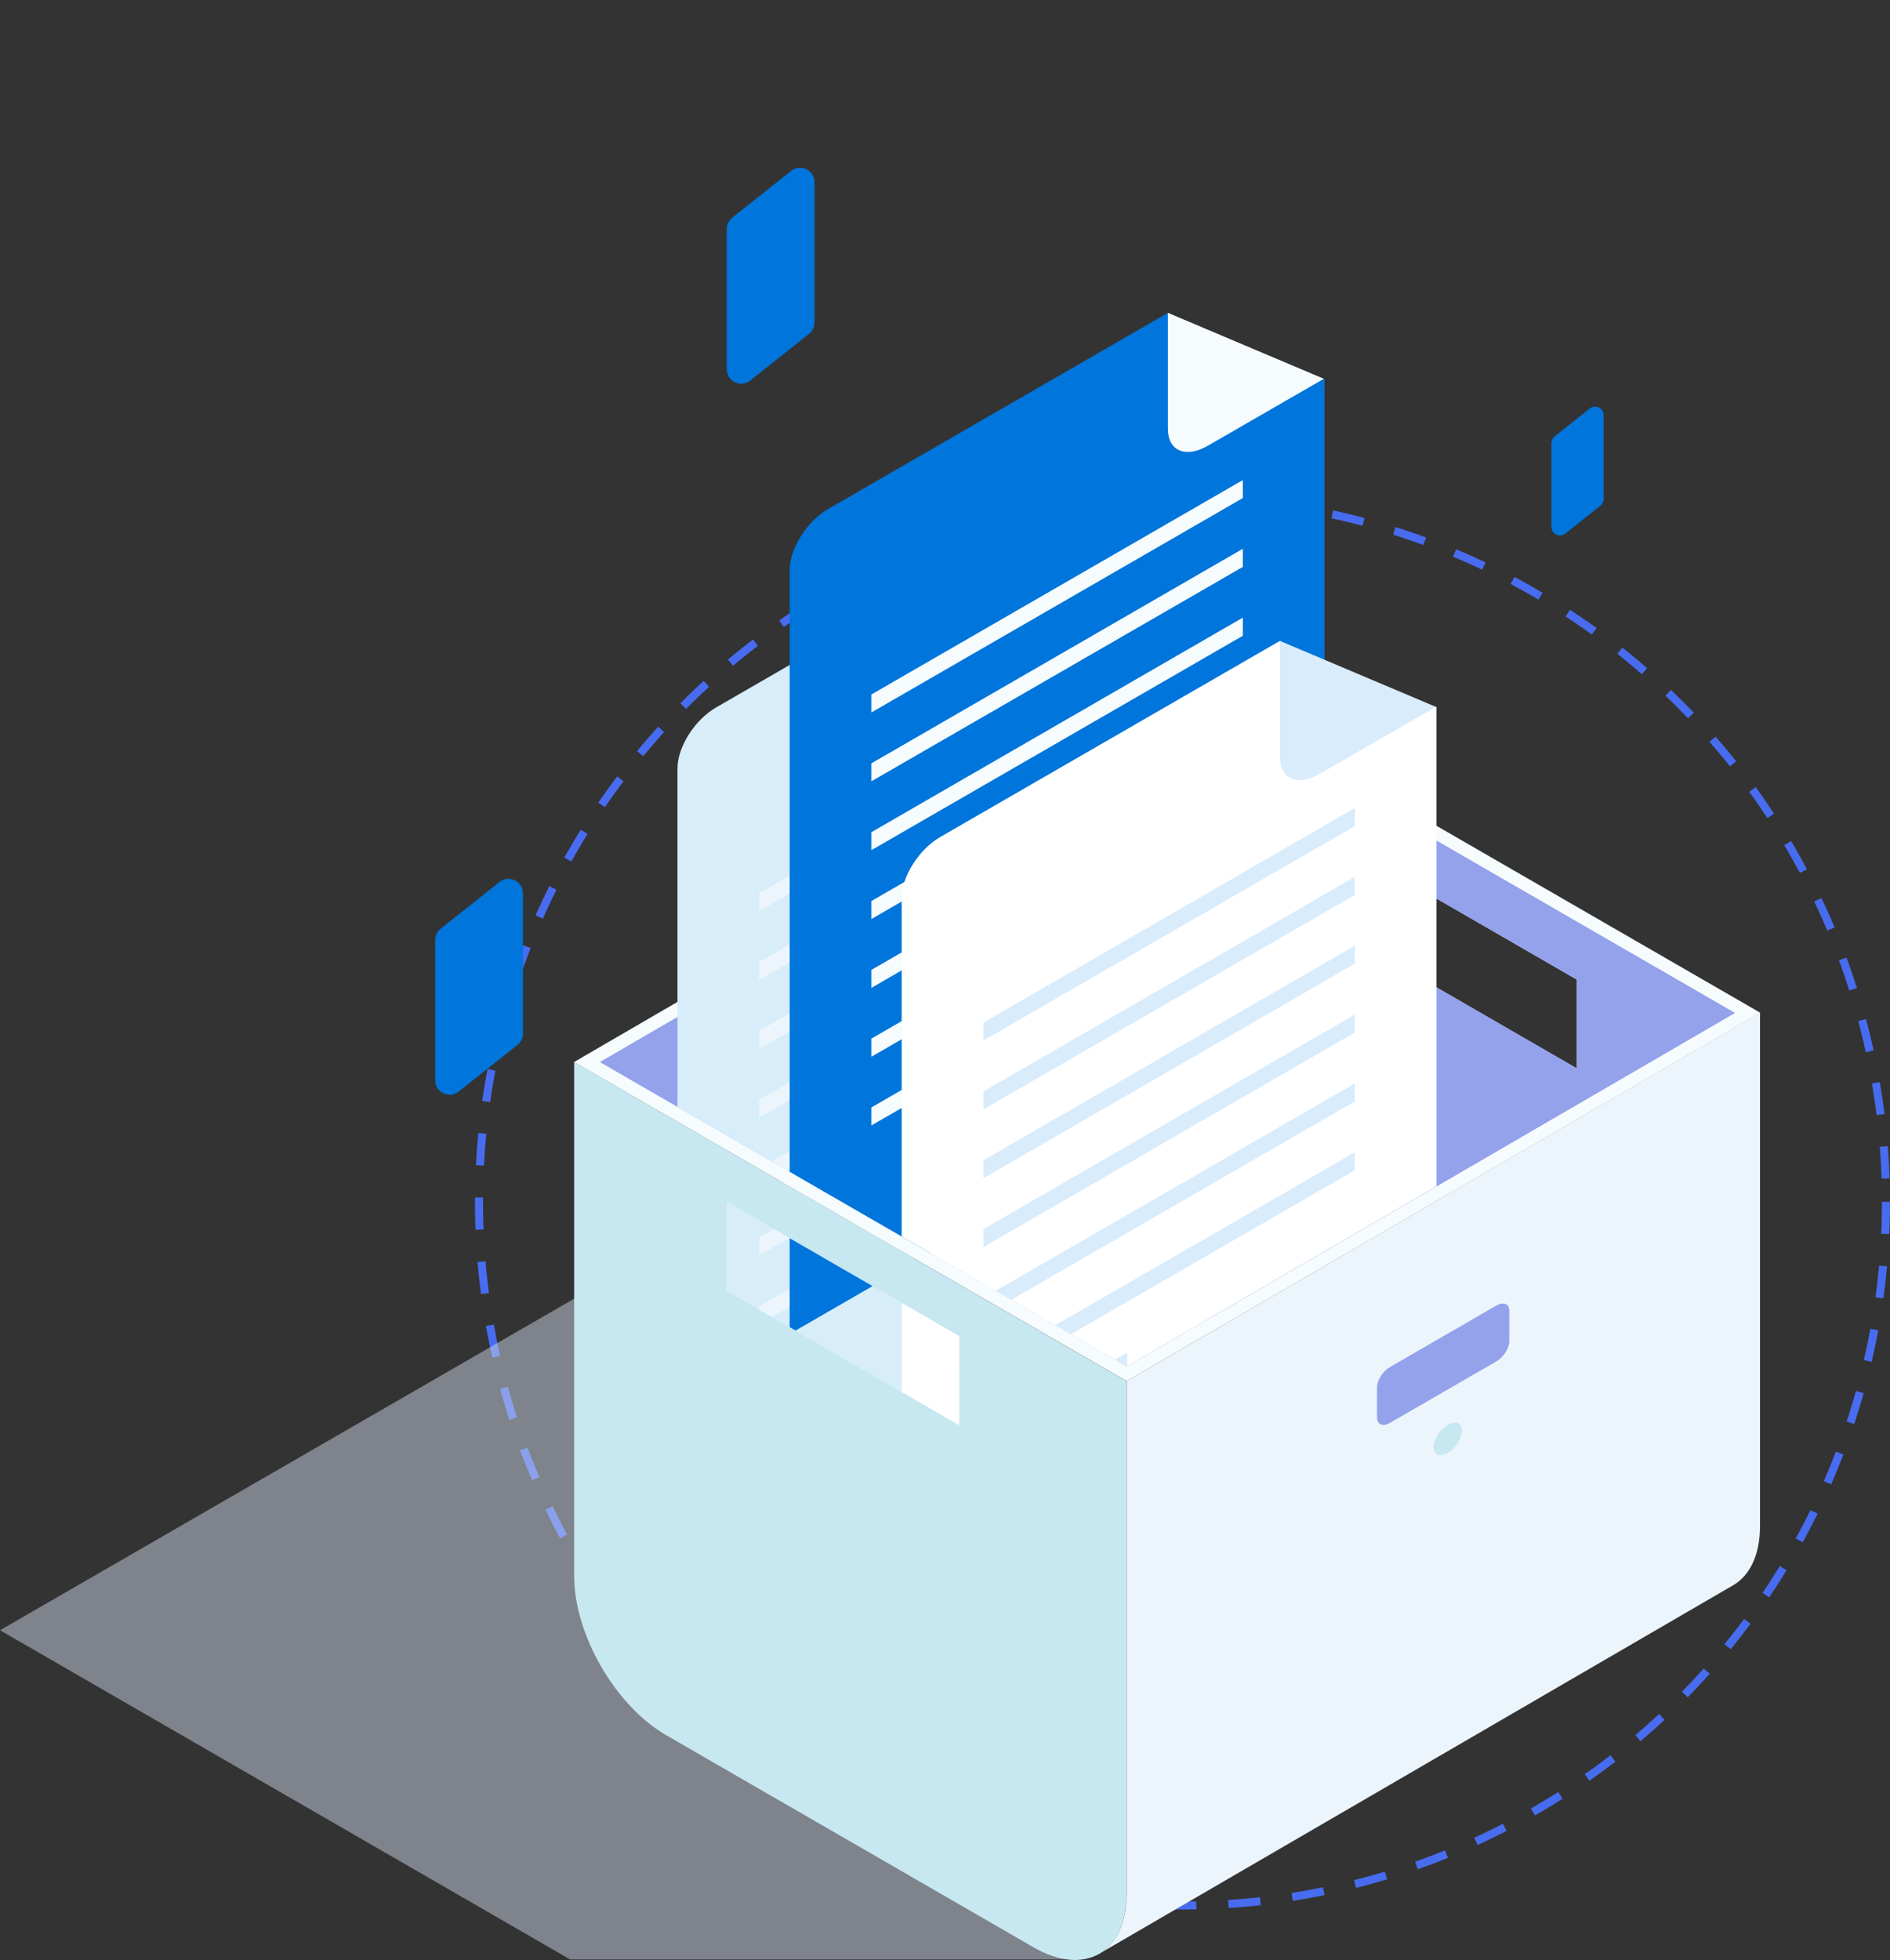
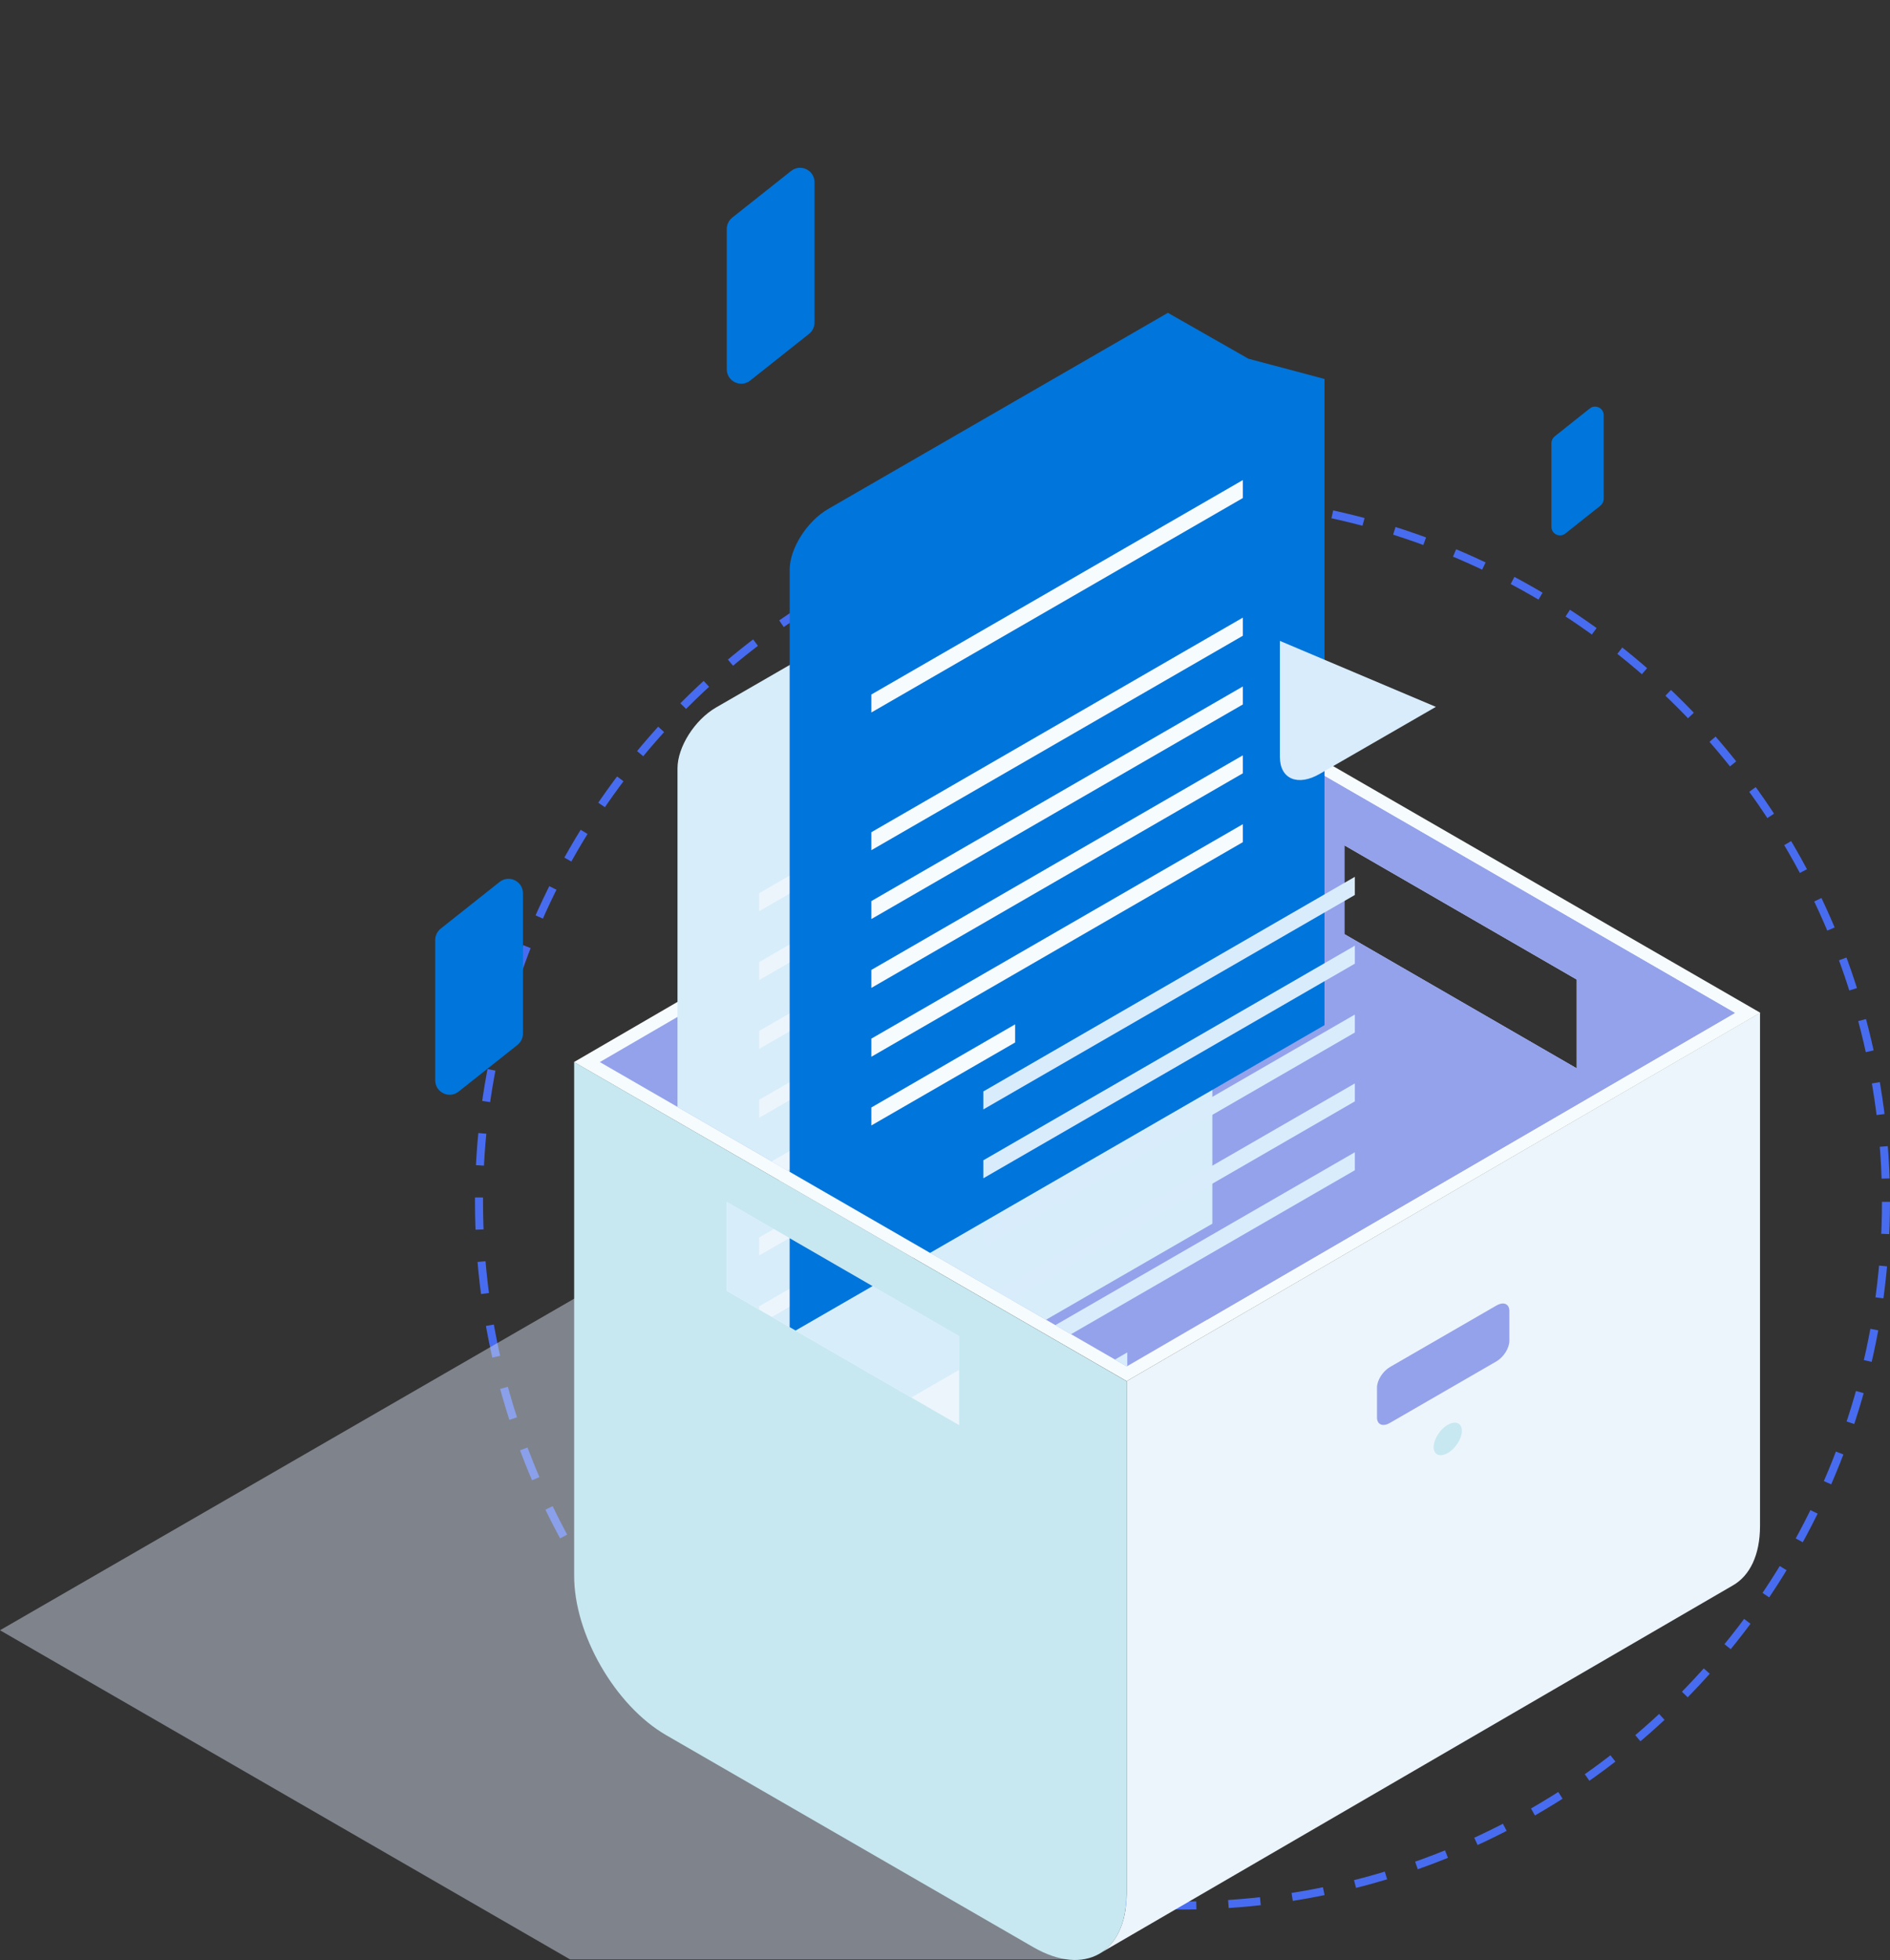
<svg xmlns="http://www.w3.org/2000/svg" viewBox="0 0 117.78 122.12">
  <rect x="0" y="0" width="117.78" height="122.12" fill="#333333" stroke="none" />
  <defs>
    <style>.cls-1{fill:#fff;}.cls-2{fill:#cdd4e6;mix-blend-mode:multiply;opacity:.5;}.cls-3{fill:#c7e8f0;}.cls-4{stroke:#486cf0;stroke-dasharray:0 0 2 2;stroke-miterlimit:10;stroke-width:.5px;}.cls-4,.cls-5{fill:none;}.cls-6{fill:#edf5fc;}.cls-7{isolation:isolate;}.cls-8{fill:#d7edfa;}.cls-9{fill:#94a2eb;}.cls-10{fill:#d9ecfc;}.cls-11{fill:#f6fbfd;}.cls-12{fill:#0075db;}.cls-13{clip-path:url(#clippath);}</style>
    <clipPath id="clippath">
      <path class="cls-5" d="m108.11,0L37.37,12.17v54l32.84,18.96,37.89-22.02V0Zm-48.33,88.79l-14.49-8.37v-5.54l14.49,8.37v5.54Z" />
    </clipPath>
  </defs>
  <g class="cls-7">
    <g id="Layer_2">
      <g id="Layer_1-2">
        <g>
          <circle class="cls-4" cx="73.69" cy="74.88" r="43.84" />
          <g id="_10">
            <path class="cls-2" d="m54.77,69.95L0,101.57l35.53,20.51h31.52c.37,0,.64-.35.55-.71l-12.83-51.42Z" />
            <g>
              <g class="cls-7">
                <path class="cls-6" d="m70.21,86.05v31.97c-.02,1.82-.66,3.1-1.7,3.7l39.49-22.95c1.04-.6,1.68-1.88,1.68-3.7v-31.97s-39.47,22.95-39.47,22.95Z" />
                <path class="cls-11" d="m75.26,43.22l-39.49,22.95,34.44,19.88,39.49-22.95-34.44-19.88Zm8.51,14.98v-5.54l14.49,8.37v5.54l-14.49-8.37Z" />
                <path class="cls-9" d="m75.27,44.15l-37.89,22.02,32.84,18.96,37.89-22.02-32.84-18.96Zm8.51,14.05v-5.54l14.49,8.37v5.54l-14.49-8.37Z" />
                <path class="cls-3" d="m35.78,66.17v31.97c-.02,3.66,2.55,8.13,5.74,9.97l22.88,13.21c3.19,1.84,5.79.37,5.8-3.3v-31.97s-34.42-19.88-34.42-19.88Z" />
              </g>
              <polygon class="cls-6" points="59.77 88.79 45.28 80.42 45.28 74.88 59.77 83.25 59.77 88.79" />
              <path class="cls-9" d="m75.27,44.15l-.05,38.07,32.89-19.11-32.84-18.96Zm8.51,14.05v-5.54l14.49,8.37v5.54l-14.49-8.37Z" />
              <g>
                <path class="cls-9" d="m93.25,84.82l-6.63,3.83c-.45.26-.81.11-.81-.34v-1.86c0-.45.36-1.02.81-1.28l6.63-3.83c.45-.26.81-.11.81.34v1.86c0,.45-.36,1.02-.81,1.28Z" />
                <path class="cls-3" d="m91.1,89.14c0,.49-.39,1.11-.88,1.39-.49.28-.88.11-.88-.37s.39-1.11.88-1.39c.49-.28.88-.11.88.37Z" />
              </g>
            </g>
            <g class="cls-13">
              <g>
                <g>
                  <g>
                    <path class="cls-8" d="m65.79,31.86l-21.17,12.22c-1.33.77-2.4,2.46-2.4,3.79v47.61l33.33-19.24v-40.26l-4.74-1.26-5.02-2.86Z" />
                    <path class="cls-11" d="m65.79,31.86v7.23c0,1.38,1.12,1.85,2.49,1.05l7.23-4.17-9.72-4.11Z" />
                  </g>
                  <path class="cls-6" d="m70.46,43.4l-23.15,13.37v-1.12l23.15-13.37v1.12Zm0,3.17l-23.15,13.37v1.12l23.15-13.37v-1.12Zm0,4.29l-23.15,13.37v1.12l23.15-13.37v-1.12Zm0,4.29l-23.15,13.37v1.12l23.15-13.37v-1.12Zm0,4.29l-23.15,13.37v1.12l23.15-13.37v-1.12Zm0,4.29l-23.15,13.37v1.12l23.15-13.37v-1.12Zm-14.18,12.48l-8.97,5.18v1.12l8.97-5.18v-1.12Z" />
                </g>
                <g>
                  <g>
                    <path class="cls-12" d="m72.78,19.49l-21.17,12.22c-1.33.77-2.4,2.47-2.4,3.79v47.61l33.33-19.24V23.61l-4.74-1.26-5.02-2.86Z" />
-                     <path class="cls-11" d="m72.78,19.49v7.23c0,1.38,1.12,1.85,2.49,1.05l7.23-4.17-9.72-4.11Z" />
                  </g>
                  <g>
                    <polygon class="cls-11" points="77.45 31.03 54.3 44.39 54.3 43.27 77.45 29.91 77.45 31.03" />
-                     <polygon class="cls-11" points="77.45 35.32 54.3 48.68 54.3 47.56 77.45 34.19 77.45 35.32" />
                    <polygon class="cls-11" points="77.45 39.61 54.3 52.97 54.3 51.85 77.45 38.48 77.45 39.61" />
                    <polygon class="cls-11" points="77.45 43.89 54.3 57.26 54.3 56.14 77.45 42.77 77.45 43.89" />
                    <polygon class="cls-11" points="77.45 48.18 54.3 61.55 54.3 60.43 77.45 47.06 77.45 48.18" />
                    <polygon class="cls-11" points="77.45 52.47 54.3 65.84 54.3 64.71 77.45 51.35 77.45 52.47" />
                    <polygon class="cls-11" points="63.26 64.95 54.3 70.12 54.3 69 63.26 63.82 63.26 64.95" />
                  </g>
                </g>
                <g>
                  <g>
-                     <path class="cls-1" d="m79.76,39.93l-21.17,12.22c-1.33.77-2.4,2.47-2.4,3.79v47.61l33.33-19.24v-40.26l-4.74-1.26-5.02-2.86Z" />
                    <path class="cls-10" d="m79.76,39.93v7.23c0,1.38,1.12,1.85,2.49,1.05l7.23-4.17-9.72-4.11Z" />
                  </g>
                  <g>
-                     <polygon class="cls-10" points="84.43 51.47 61.28 64.83 61.28 63.71 84.43 50.34 84.43 51.47" />
                    <polygon class="cls-10" points="84.43 55.76 61.28 69.12 61.28 68 84.43 54.63 84.43 55.76" />
                    <polygon class="cls-10" points="84.43 60.04 61.28 73.41 61.28 72.29 84.43 58.92 84.43 60.04" />
                    <polygon class="cls-10" points="84.43 64.33 61.28 77.7 61.28 76.58 84.43 63.21 84.43 64.33" />
                    <polygon class="cls-10" points="84.43 68.62 61.28 81.99 61.28 80.86 84.43 67.5 84.43 68.62" />
                    <polygon class="cls-10" points="84.43 72.91 61.28 86.28 61.28 85.15 84.43 71.79 84.43 72.91" />
                    <polygon class="cls-10" points="70.25 85.39 61.28 90.56 61.28 89.44 70.25 84.26 70.25 85.39" />
                  </g>
                </g>
              </g>
            </g>
          </g>
          <path class="cls-12" d="m99.74,31.5l-2.19,1.74c-.35.28-.87.03-.87-.42v-5.21c0-.16.08-.32.2-.42l2.19-1.74c.35-.28.87-.03.87.42v5.21c0,.16-.08.32-.2.42Z" />
          <path class="cls-12" d="m50.42,20.8l-3.67,2.91c-.59.47-1.46.05-1.46-.71v-8.73c0-.28.13-.54.34-.71l3.67-2.91c.59-.47,1.46-.05,1.46.71v8.73c0,.28-.13.54-.34.71Z" />
          <path class="cls-12" d="m32.25,65.1l-3.67,2.91c-.59.47-1.46.05-1.46-.71v-8.73c0-.28.13-.54.34-.71l3.67-2.91c.59-.47,1.46-.05,1.46.71v8.73c0,.28-.13.54-.34.71Z" />
        </g>
      </g>
    </g>
  </g>
</svg>